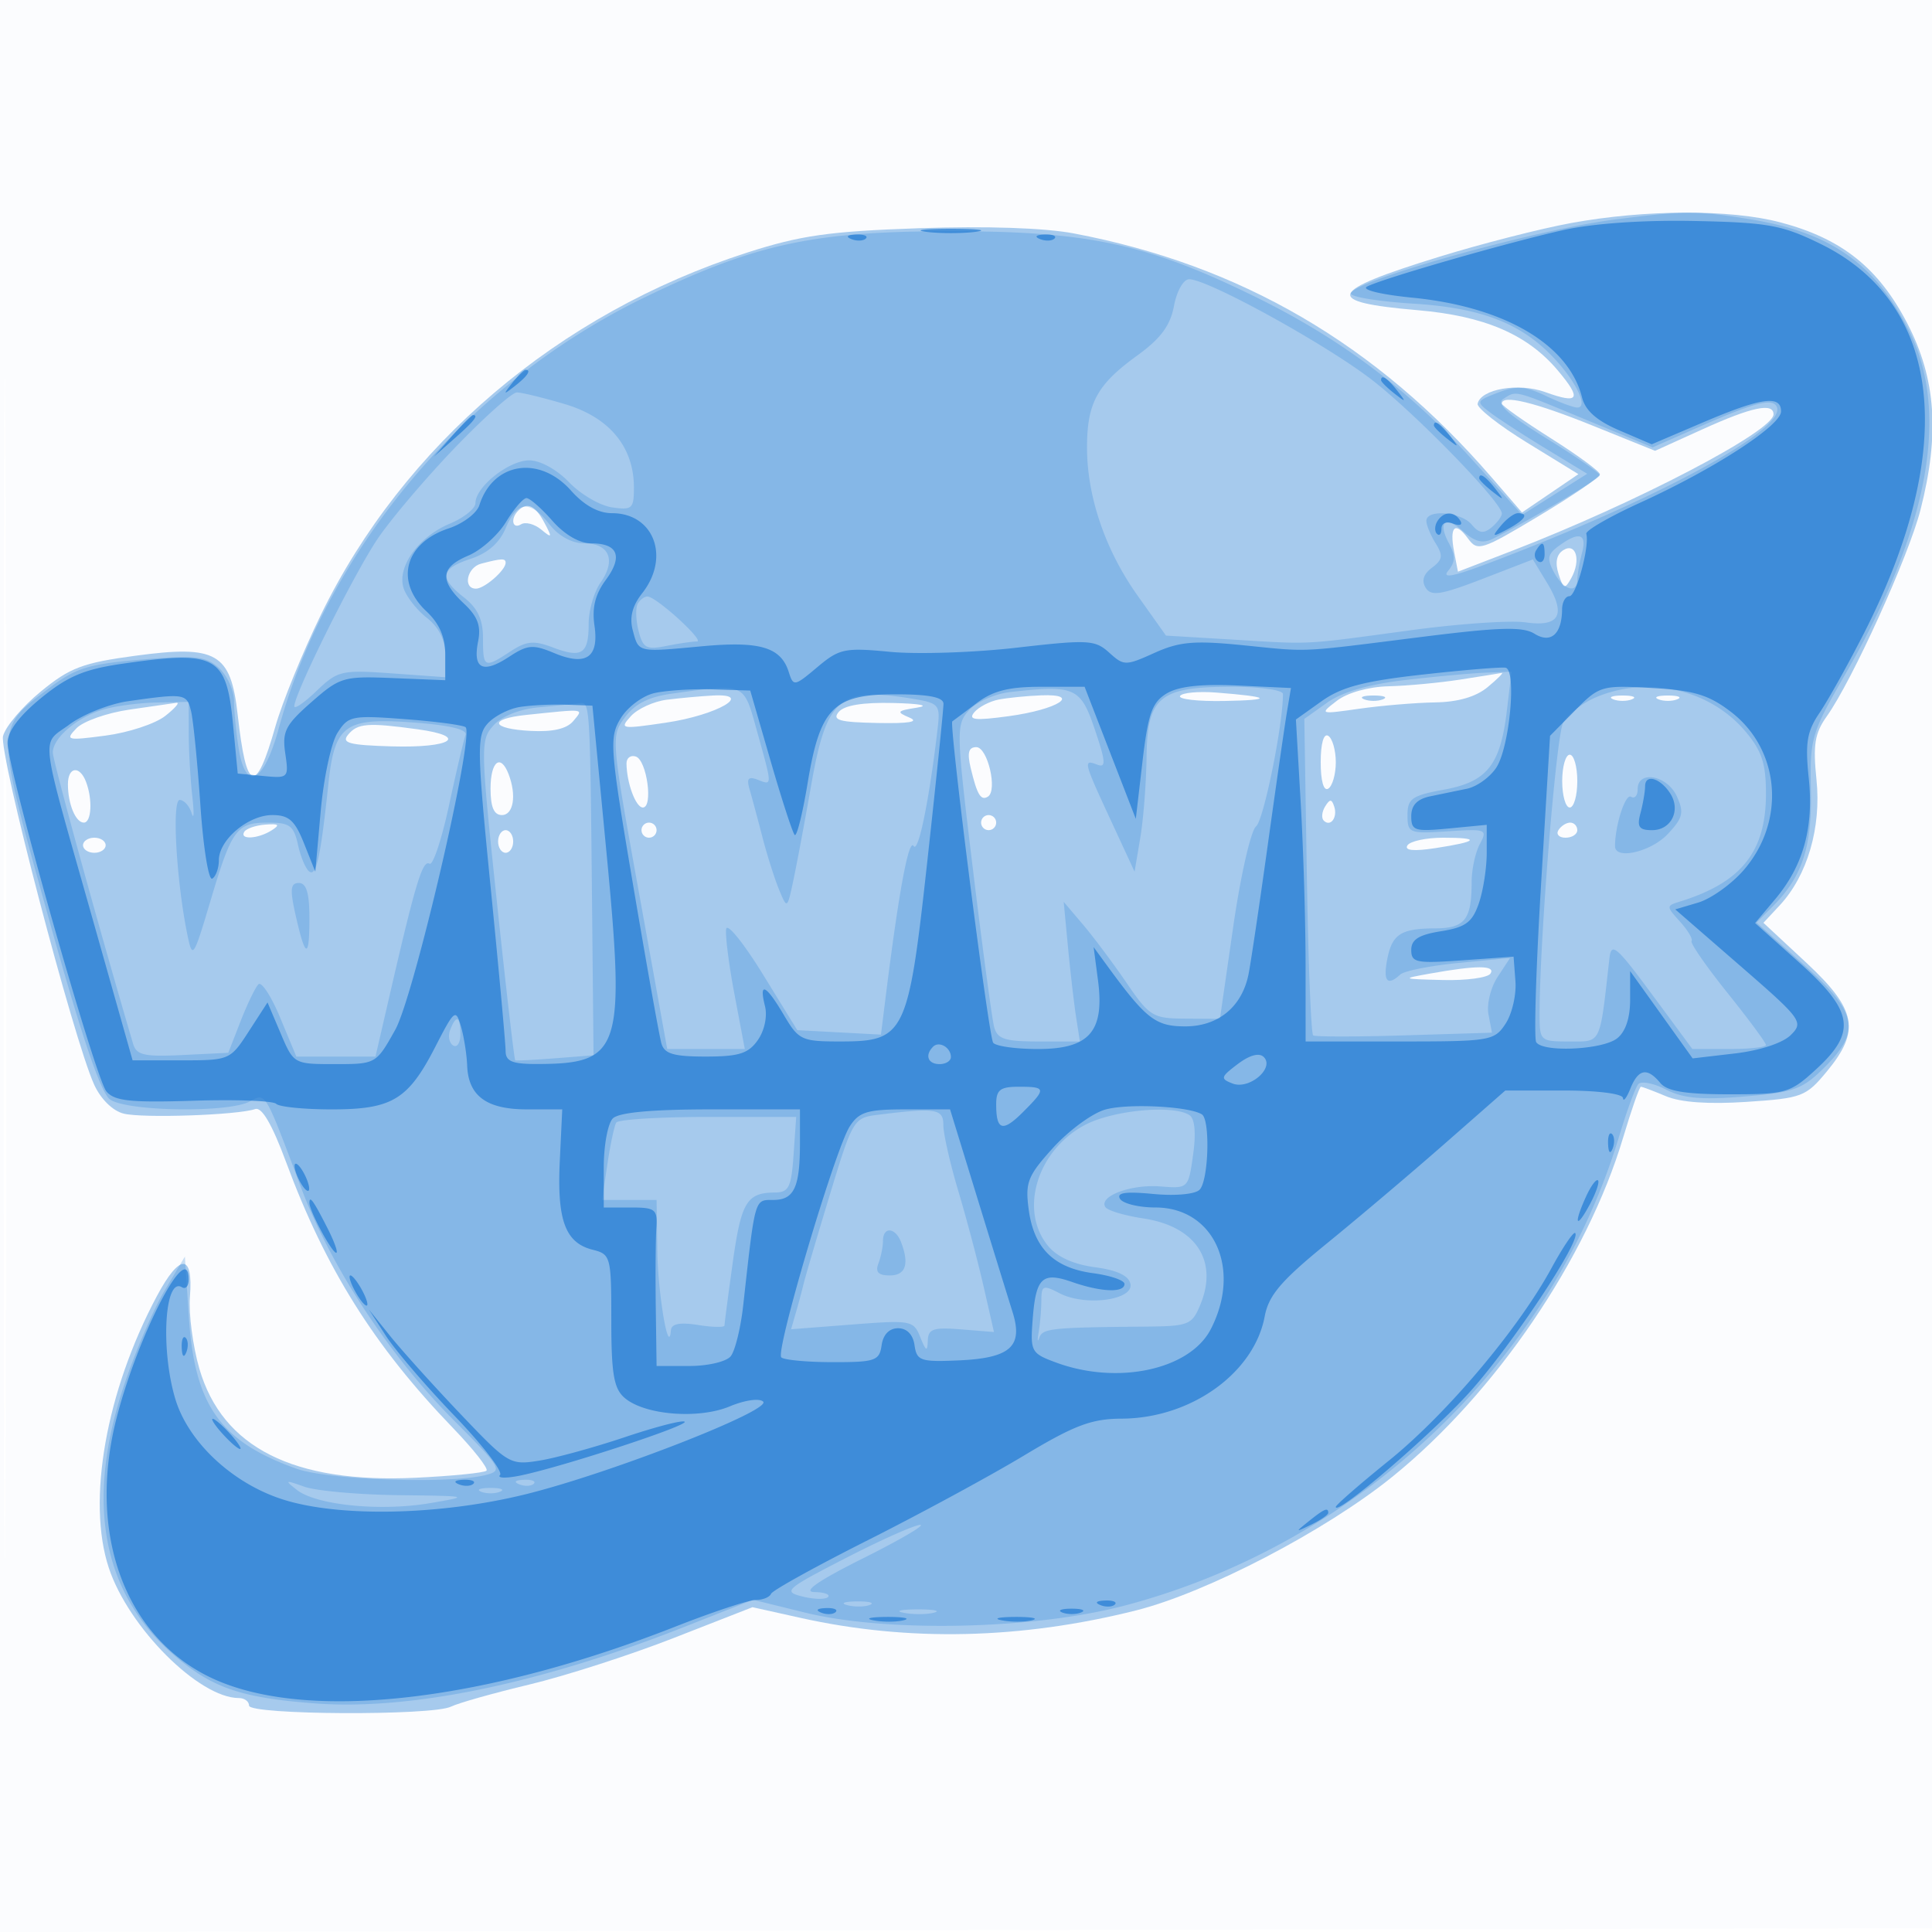
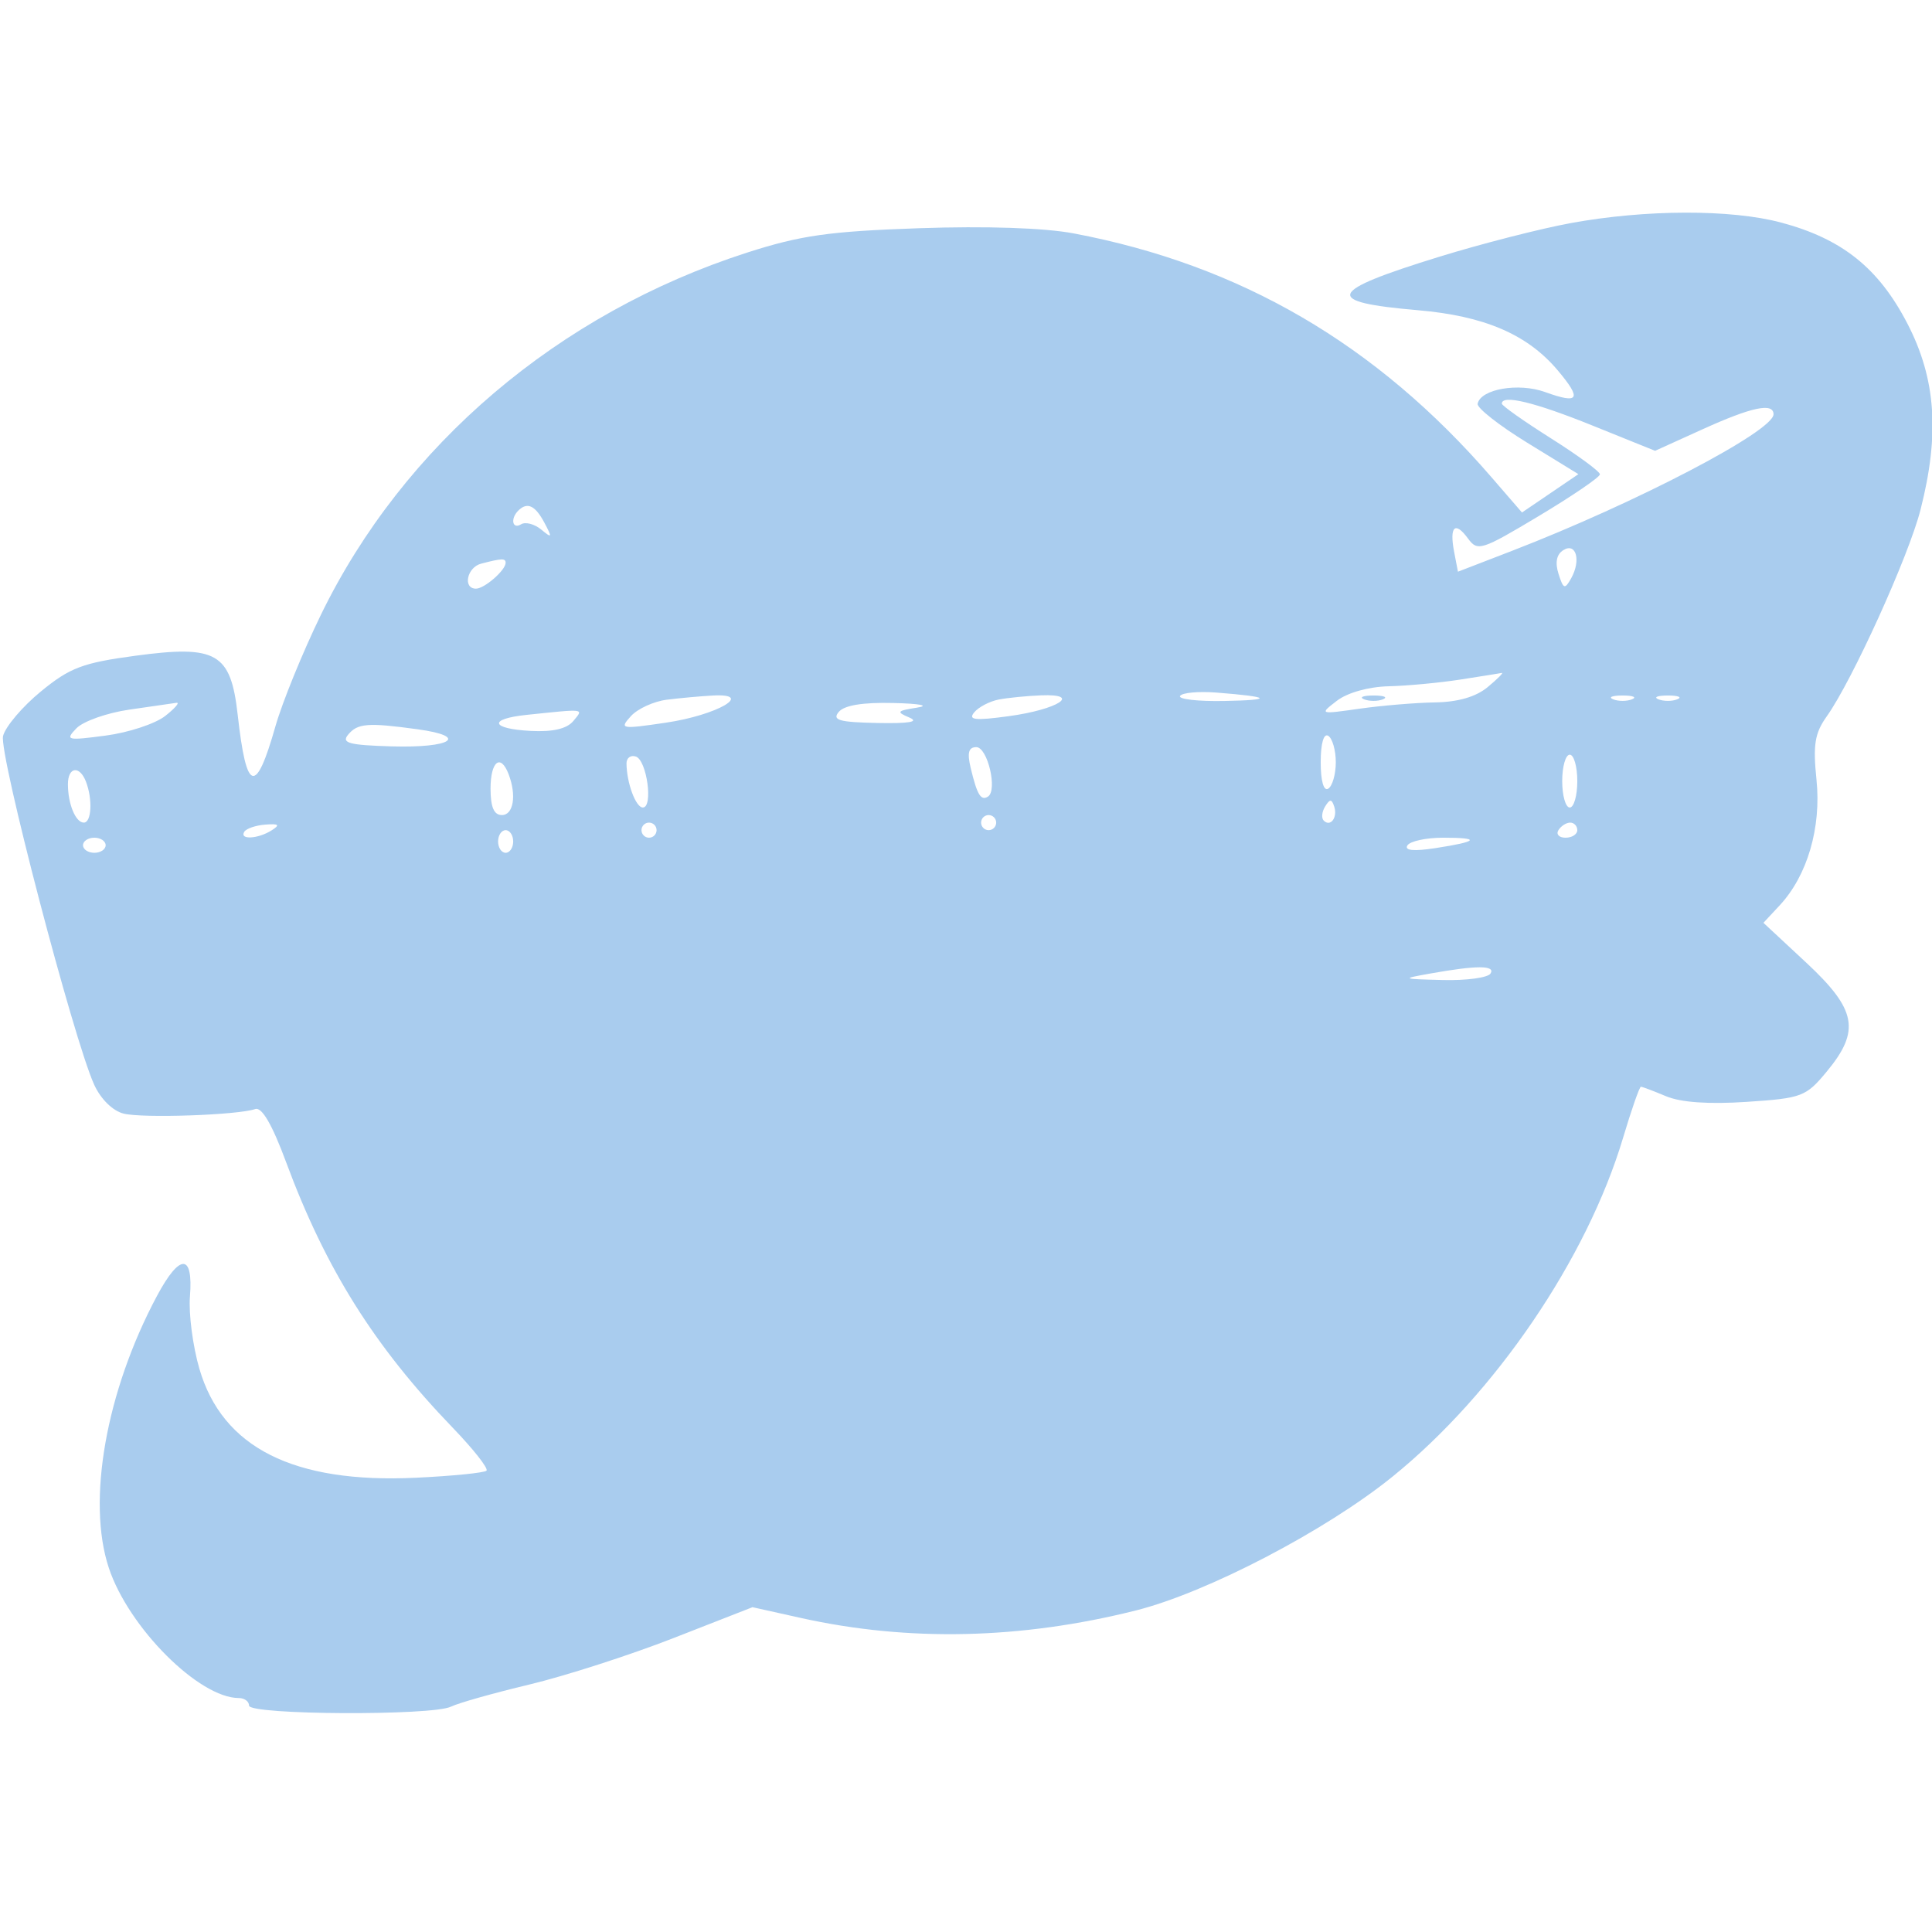
<svg xmlns="http://www.w3.org/2000/svg" width="256" height="256">
-   <path fill-opacity=".016" d="M0 128.004v128.004l128.25-.254 128.25-.254.254-127.75L257.008 0H0v128.004m.485.496c0 70.4.119 99.053.265 63.672.146-35.38.146-92.98 0-128C.604 29.153.485 58.1.485 128.5" fill="#1976D2" fill-rule="evenodd" />
  <path fill-opacity=".374" d="M208.174 29.554c-4.03.736-11.905 2.751-17.5 4.479-14.894 4.597-15.445 5.984-2.809 7.07 8.838.759 14.539 3.211 18.55 7.979 3.221 3.827 2.83 4.498-1.671 2.87-3.529-1.276-8.547-.408-8.95 1.548-.113.55 2.845 2.874 6.573 5.164l6.779 4.164-3.737 2.54-3.738 2.54-4.07-4.704c-15.224-17.595-33.226-28.097-55.333-32.278-3.884-.735-11.605-.993-20.5-.686-11.926.413-15.663.943-22.768 3.229C73.993 41.517 53.446 58.986 42.503 81.5c-2.406 4.95-5.108 11.579-6.004 14.732-2.614 9.191-3.844 8.82-5.002-1.508-.921-8.212-2.777-9.286-13.542-7.837-7.004.942-8.684 1.576-12.536 4.733C2.973 93.624.717 96.281.405 97.524c-.574 2.286 9.314 40.124 12.073 46.2.868 1.91 2.458 3.473 3.903 3.835 2.527.635 15.122.199 17.437-.603.879-.304 2.242 2.039 4.096 7.044 5.23 14.112 11.69 24.408 22.076 35.183 2.742 2.846 4.755 5.406 4.472 5.689-.284.283-4.485.704-9.337.936-16.212.775-25.667-3.984-28.71-14.453-.869-2.988-1.43-7.287-1.247-9.553.462-5.733-1.335-5.765-4.373-.078-6.747 12.634-9.318 27.174-6.373 36.041C17.049 215.675 26.373 225 31.654 225c.74 0 1.346.45 1.346 1 0 1.243 24.289 1.367 26.764.137.955-.475 5.623-1.792 10.374-2.927 4.75-1.135 13.348-3.905 19.105-6.156l10.467-4.092 6.395 1.423c14.243 3.169 29.156 2.837 44.395-.988 9.418-2.365 25.15-10.564 34-17.722 13.624-11.018 25.781-28.885 30.57-44.925 1.108-3.713 2.169-6.75 2.358-6.75.188 0 1.688.566 3.332 1.257 1.951.821 5.662 1.08 10.689.746 7.32-.485 7.843-.683 10.599-4.007 4.495-5.422 3.968-8.221-2.716-14.443l-5.669-5.275 2.151-2.308c3.668-3.938 5.534-10.306 4.88-16.65-.478-4.624-.23-6.163 1.351-8.383 3.384-4.753 10.857-21.218 12.434-27.397 2.562-10.04 2.047-17.349-1.738-24.662-3.813-7.364-8.665-11.242-16.766-13.397-6.631-1.765-17.899-1.735-27.801.073M199 53.485c0 .266 2.925 2.331 6.5 4.589 3.575 2.258 6.5 4.407 6.5 4.776 0 .369-3.631 2.847-8.069 5.507-7.641 4.579-8.141 4.738-9.419 2.991-1.712-2.343-2.479-1.598-1.831 1.779l.505 2.626 7.157-2.762C216.731 66.665 235 57.127 235 54.896c0-1.577-2.879-.971-9.368 1.971l-6.324 2.868-8.347-3.368C203.32 53.285 199 52.244 199 53.485M68.667 67.667c-1.069 1.069-.768 2.513.377 1.806.574-.355 1.773-.044 2.664.691 1.454 1.199 1.497 1.106.421-.914-1.223-2.294-2.272-2.774-3.462-1.583m138.476 5.234c-.893.559-1.109 1.631-.631 3.137.645 2.033.832 2.099 1.674.593 1.336-2.386.662-4.796-1.043-3.73M63.75 74.689c-1.88.492-2.458 3.311-.679 3.311C64.196 78 67 75.553 67 74.571c0-.614-.521-.595-3.25.118M193.5 90.046c-2.75.428-7.025.828-9.5.889-2.665.065-5.461.849-6.856 1.922-2.337 1.797-2.313 1.806 3 1.05 2.946-.418 7.444-.794 9.995-.834 3.063-.048 5.442-.741 7-2.04 1.299-1.081 2.136-1.921 1.861-1.866-.275.055-2.75.451-5.5.879m-37.134 2.17c-.266.431 2.355.732 5.825.668 6.632-.122 6.242-.55-1.016-1.115-2.378-.185-4.542.016-4.809.447m-68.011.5c-1.73.217-3.872 1.198-4.761 2.18-1.541 1.703-1.329 1.743 4.645.862 6.781-1 11.796-3.899 6.225-3.598-1.63.088-4.379.338-6.109.556m43.968-.02c-1.198.233-2.652.996-3.232 1.694-.842 1.015.073 1.117 4.559.509 6.521-.885 9.78-2.979 4.3-2.763-1.897.075-4.43.327-5.627.56m48.427-.034c.688.278 1.813.278 2.5 0 .688-.277.125-.504-1.25-.504s-1.937.227-1.25.504m33 0c.688.278 1.813.278 2.5 0 .688-.277.125-.504-1.25-.504s-1.937.227-1.25.504m6 0c.688.278 1.813.278 2.5 0 .688-.277.125-.504-1.25-.504s-1.937.227-1.25.504M17.13 94.03c-2.953.429-6.103 1.542-7 2.472-1.526 1.584-1.28 1.646 3.87.968 3.025-.398 6.573-1.566 7.885-2.597 1.312-1.03 1.987-1.817 1.5-1.748-.487.068-3.301.476-6.255.905m94.006.306c-.904 1.089.045 1.36 5.127 1.463 4.205.084 5.585-.15 4.237-.719-1.778-.75-1.667-.895 1-1.312 1.744-.272.434-.531-3.128-.618-4.051-.099-6.503.303-7.236 1.186m-41.386.392c-5.106.535-4.738 1.847.596 2.123 2.912.151 4.767-.282 5.622-1.313 1.39-1.675 1.685-1.636-6.218-.81m-23.624 2.621c-.919 1.106.12 1.384 5.787 1.55 7.937.231 10.29-1.325 3.424-2.266-6.607-.906-7.952-.801-9.211.716M175 101c0 2.491.395 3.874 1 3.5.55-.34 1-1.915 1-3.5s-.45-3.16-1-3.5c-.605-.374-1 1.009-1 3.5m-46.381.75c.852 3.563 1.347 4.389 2.283 3.81 1.31-.809-.036-6.56-1.535-6.56-1.026 0-1.228.743-.748 2.75m-45.605-.583c.026 2.589 1.231 5.833 2.166 5.833 1.397 0 .533-6.276-.93-6.756-.687-.226-1.244.189-1.236.923M207 103.5c0 1.925.45 3.5 1 3.5s1-1.575 1-3.5-.45-3.5-1-3.5-1 1.575-1 3.5m-142 1c0 2.444.452 3.5 1.5 3.5 1.54 0 1.97-2.611.893-5.418C66.33 99.812 65 100.878 65 104.5m-56-.582c0 2.613 1.024 5.082 2.107 5.082 1.022 0 1.185-3.077.286-5.418-.844-2.199-2.393-1.982-2.393.336m166.583 2.948c-.431.697-.513 1.537-.183 1.867.895.895 1.871-.421 1.387-1.871-.338-1.016-.574-1.016-1.204.004M130 109c0 .55.45 1 1 1s1-.45 1-1-.45-1-1-1-1 .45-1 1m-97.635 1.219c-.669 1.083 1.815.953 3.622-.19 1.16-.733.978-.902-.826-.766-1.272.096-2.53.526-2.796.956M85 110c0 .55.45 1 1 1s1-.45 1-1-.45-1-1-1-1 .45-1 1m121.5 0c-.34.55.084 1 .941 1s1.559-.45 1.559-1-.423-1-.941-1-1.219.45-1.559 1M66 111.5c0 .825.45 1.5 1 1.5s1-.675 1-1.5-.45-1.5-1-1.5-1 .675-1 1.5m-55 .5c0 .55.675 1 1.5 1s1.5-.45 1.5-1-.675-1-1.5-1-1.5.45-1.5 1m175.485.024c-.417.674.842.797 3.691.36 5.715-.875 6.1-1.384 1.05-1.384-2.26 0-4.393.461-4.741 1.024M189.5 129c-3.869.693-3.814.721 1.691.858 3.13.078 5.969-.308 6.309-.858.682-1.104-1.834-1.104-8 0" fill="#1976D2" fill-rule="evenodd" />
-   <path fill-opacity=".23" d="M214 29.083c-10.579 1.349-35 8.2-35 9.819 0 .449 3.734 1.049 8.298 1.334 9.142.57 14.445 2.663 18.805 7.422 2.884 3.147 4.344 6.342 2.9 6.342-.515 0-2.415-.706-4.224-1.568-2.659-1.269-3.862-1.347-6.284-.411-2.925 1.13-2.948 1.193-.995 2.672 1.1.834 4.433 2.993 7.407 4.8l5.406 3.284L206 65.5l-4.313 2.723-6.51-7.204c-8.353-9.244-17.381-16.046-28.677-21.608-14.368-7.074-22.209-8.772-40.5-8.772-18.179 0-25.899 1.663-40.5 8.725-23.498 11.365-41.992 33.123-48.559 57.128-1.978 7.234-4.352 8.492-5.292 2.805-.345-2.088-.632-4.965-.638-6.392-.006-1.427-.906-3.405-2-4.395-1.722-1.558-3.089-1.708-10.205-1.114-7.142.595-8.768 1.104-12.443 3.894-7.009 5.321-7.01 4.85.068 30.312 4.301 15.472 6.903 23.169 8.137 24.071 2.186 1.599 15.662 1.809 18.502.289 2.191-1.172 1.921-1.626 6.883 11.563 3.868 10.283 11.693 22.182 20.152 30.645 6.375 6.379 6.56 6.697 4.227 7.283-4.788 1.201-20.775.669-25.012-.833-10.134-3.593-13.531-8.369-14.297-20.105L24.5 166.5l-2.685 4.5c-1.476 2.475-3.888 8.1-5.36 12.5-5.199 15.549-2.945 27.645 6.69 35.892 4.986 4.268 8.825 5.576 18.527 6.315 12.714.968 30.008-2.621 49.199-10.21l8.904-3.52 6.862 1.691c10.903 2.686 30.352 2.259 42.433-.933 31.084-8.212 56.5-32.362 65.496-62.235.994-3.3 2.121-6.376 2.506-6.835.384-.459 2.037-.143 3.674.703 2.27 1.174 4.726 1.393 10.364.925 6.599-.549 7.738-.961 10.64-3.854 4.881-4.865 4.377-7.276-2.874-13.735l-6.125-5.455 2.071-2.071c3.987-3.987 5.288-7.912 5.13-15.477-.143-6.86.069-7.58 4.467-15.201 11.095-19.226 14.008-34.753 8.556-45.622-4.486-8.945-10.384-13.09-21.104-14.829-7.109-1.154-8.584-1.151-17.871.034m-58.44 11.448c-.489 2.607-1.76 4.326-4.861 6.57-5.282 3.825-6.619 6.225-6.664 11.967-.051 6.582 2.366 13.746 6.694 19.842l3.771 5.31 9 .539c10.526.631 8.914.717 23.5-1.258 6.325-.857 13.14-1.322 15.145-1.035 4.531.651 5.421-1.007 2.827-5.271l-1.864-3.066-6.66 2.573c-5.512 2.131-6.81 2.335-7.535 1.186-.582-.923-.304-1.815.831-2.663 1.413-1.056 1.496-1.611.481-3.236-.674-1.079-1.225-2.418-1.225-2.975 0-1.575 4.606-1.193 6.01.498.955 1.151 1.583 1.241 2.623.378.752-.624 1.367-1.453 1.367-1.842 0-1.497-11.491-13.309-17.285-17.768C175.542 45.531 160.033 37 157.57 37c-.75 0-1.641 1.564-2.01 3.531M60.354 59.25c-3.841 3.987-8.462 9.422-10.27 12.077C46.964 75.909 39 91.902 39 93.584c0 .435 1.327-.481 2.949-2.035 2.8-2.683 3.304-2.8 10-2.321l7.051.505V86.76c0-1.96-.831-3.626-2.441-4.892-1.342-1.056-2.73-2.83-3.083-3.943-.891-2.807 1.963-6.793 6.102-8.522C61.46 68.617 63 67.383 63 66.661 63 64.521 67.434 61 70.127 61c1.452 0 3.663 1.215 5.277 2.9 1.528 1.595 4.087 3.092 5.687 3.327 2.675.392 2.909.179 2.905-2.65-.006-5.361-3.251-9.278-9.131-11.024C71.99 52.699 69.12 52 68.487 52c-.632 0-4.292 3.263-8.133 7.25m138.814-6.375c-.951.603.693 2.094 5.75 5.215 3.895 2.404 7.077 4.604 7.07 4.89-.01.454-9.107 5.849-14.203 8.424-1.275.644-2.363.383-3.793-.911-2.463-2.229-3.557-1.418-2.004 1.485.881 1.645.86 2.5-.086 3.64-.883 1.064.601.798 5.18-.929 22.701-8.56 40.065-18.024 38.303-20.875-.666-1.077-3.018-.43-10.642 2.929l-5.757 2.536-8.78-3.639c-9.807-4.065-9.219-3.918-11.038-2.765M67.018 69.957c-.814 1.964-2.365 3.332-4.621 4.077-4.047 1.336-4.251 2.506-.897 5.145 1.798 1.414 2.5 2.929 2.5 5.394 0 3.937.169 4.018 3.636 1.746 2.119-1.389 3.096-1.481 5.611-.532 3.866 1.459 4.753.876 4.753-3.124 0-1.77.715-4.239 1.589-5.487C81.661 74.219 80.733 72 77.425 72c-1.622 0-3.394-.962-4.604-2.5-2.589-3.292-4.306-3.157-5.803.457m139.547 2.372c-1.507 1.102-1.619 1.701-.656 3.5 1.269 2.372 3.083 2.91 3.105.921.007-.687.285-2.263.616-3.5.683-2.547-.397-2.872-3.065-.921M84.528 79.954c-.324.525-.291 2.144.075 3.598.581 2.316 1.035 2.57 3.655 2.046 1.646-.329 3.481-.598 4.079-.598 1.134 0-5.316-5.888-6.528-5.959-.38-.023-.956.388-1.281.913m101.655 10.155c-4.814.56-8.35 1.586-10.336 3l-3.018 2.149.335 20.789c.185 11.434.561 20.95.836 21.145.275.196 5.718.196 12.096 0l11.595-.357-.462-2.415c-.254-1.329.286-3.557 1.199-4.951l1.661-2.534-6.795.658c-3.737.362-7.221 1.052-7.744 1.533-1.694 1.559-2.283.932-1.762-1.876.641-3.453 1.785-4.215 6.355-4.235 3.963-.016 4.857-1.151 4.857-6.163 0-1.641.49-3.898 1.088-5.016 1.039-1.942.85-2.017-4.25-1.684-5.115.333-5.338.244-5.338-2.142 0-2.187.586-2.598 4.804-3.368 5.756-1.052 7.507-3.253 8.367-10.516l.608-5.126-3.39.13c-1.864.071-6.682.512-10.706.979M89.1 91.9c-3.114.425-4.953 1.343-6.289 3.14-1.867 2.512-1.847 2.767 1.856 23.25L88.41 139H98.691l-1.37-7.25c-.754-3.987-1.247-7.89-1.096-8.673.151-.783 2.332 1.917 4.846 6l4.571 7.423 5.544.296 5.544.296.662-5.296c1.721-13.76 3.023-20.743 3.673-19.691.624 1.01 2.102-6.273 3.196-15.755.337-2.925.11-3.191-3.199-3.739-9.865-1.632-11.527-.226-13.587 11.495-.812 4.617-1.855 10.194-2.319 12.394-.842 3.989-.847 3.993-1.928 1.374-.596-1.444-1.593-4.594-2.215-7-.623-2.406-1.382-5.23-1.688-6.275-.423-1.447-.17-1.753 1.06-1.282 1.979.76 1.981.969-.049-6.332C98.5 90.381 98.904 90.564 89.1 91.9m44.756-.2c-2.004.225-4.456 1.306-5.449 2.403-1.742 1.925-1.725 2.661.501 20.998 1.269 10.452 2.536 19.88 2.816 20.951.426 1.629 1.399 1.948 5.938 1.948h5.429l-.504-3.25c-.276-1.787-.759-5.95-1.072-9.25l-.57-6 2.547 3c1.4 1.65 4 5.126 5.777 7.724 3.052 4.462 3.485 4.726 7.804 4.75l4.574.026 1.769-12.25c.972-6.737 2.331-12.7 3.019-13.25 1.002-.801 3.565-13.411 3.565-17.541 0-.527-3.05-.959-6.777-.959-9.583 0-11.202 1.333-11.297 9.307-.041 3.406-.415 8.218-.831 10.693l-.757 4.5-3.169-6.843c-3.618-7.812-3.678-8.066-1.751-7.327 1.154.443 1.091-.42-.339-4.643-1.908-5.634-2.619-5.95-11.223-4.987m77.473.758c-1.744.758-3.637 2.248-4.205 3.311-.919 1.716-3.107 28.713-3.119 38.481-.005 3.699.048 3.75 3.934 3.75 4.297 0 4.01.594 5.316-11 .249-2.211.9-1.663 5.636 4.75l5.355 7.25h4.877c2.682 0 4.877-.241 4.877-.537 0-.295-2.299-3.405-5.109-6.912s-4.948-6.593-4.75-6.858c.197-.266-.49-1.421-1.527-2.567-1.848-2.042-1.848-2.096 0-2.669 8.14-2.523 11.386-6.595 11.386-14.285 0-3.995-.551-5.674-2.703-8.231-4.749-5.643-13.028-7.502-19.968-4.483m-197.686 1.57C10.187 95.064 7 97.794 7 99.718c0 1.086 6.164 23.449 10.633 38.578.448 1.516 1.471 1.749 6.573 1.5l6.043-.296 1.625-4.167c.894-2.292 1.959-4.5 2.366-4.907.407-.407 1.705 1.581 2.884 4.417L39.267 140h10.486l2.151-9.308c3.181-13.764 4.117-16.797 5.011-16.244.444.274 1.605-3.202 2.579-7.725.974-4.523 1.961-8.723 2.193-9.335.274-.724-2.122-1.299-6.883-1.65-9.124-.672-10.453.283-11.287 8.113-1.02 9.583-1.584 12.226-2.491 11.665-.479-.296-1.168-1.884-1.529-3.527-.566-2.582-1.105-2.989-3.954-2.989-4.202 0-4.812.827-7.659 10.386-2.254 7.569-2.377 7.75-3.048 4.5C23.372 116.795 22.752 106 23.809 106c.574 0 1.288.787 1.586 1.75.298.963.336-.05.085-2.25-.252-2.2-.463-5.912-.469-8.25L25 93l-4.25.086c-2.337.047-5.536.471-7.107.942m57.715-.301c-2.502.228-4.862 1.172-5.958 2.383-1.755 1.939-1.741 2.709.414 23.136 1.226 11.622 2.332 21.186 2.458 21.253.125.067 2.511-.055 5.302-.273l5.073-.395-.194-19.666c-.27-27.236-.267-27.191-1.703-26.99-.687.096-3.114.344-5.392.552M217 104.559c0 .857-.395 1.315-.878 1.016-.749-.462-2.122 3.778-2.122 6.55 0 1.856 4.764.755 6.991-1.615 2.011-2.141 2.178-2.843 1.195-5-1.269-2.787-5.186-3.505-5.186-.951M39.161 121.221c1.306 5.811 1.839 5.941 1.839.446 0-3.324-.401-4.667-1.394-4.667-1.121 0-1.208.825-.445 4.221m20.49 15.247c-.31.807-.133 1.734.393 2.059.526.325.956-.336.956-1.468 0-2.415-.556-2.658-1.349-.591m56.623 11.254c-3.152.392-3.297.636-6.316 10.59-1.7 5.603-3.25 10.863-3.445 11.688a103.22 103.22 0 01-1.022 3.816l-.668 2.317 8.098-.627c7.801-.604 8.133-.542 9.026 1.684.754 1.881.938 1.966.99.459.053-1.564.737-1.796 4.416-1.5l4.354.351-1.367-6c-.751-3.3-2.26-8.995-3.353-12.655-1.093-3.661-1.987-7.598-1.987-8.75 0-2.191-.954-2.341-8.726-1.373m27.494 1.337c-6.313 3.333-8.757 11.264-4.928 15.992 1.201 1.482 3.368 2.477 6.237 2.861 2.96.396 4.499 1.122 4.711 2.223.413 2.146-5.995 2.989-9.378 1.234-2.193-1.138-2.411-1.053-2.424.94-.007 1.205-.168 3.091-.356 4.191-.189 1.1-.15 1.438.087.75.423-1.23 1.64-1.358 13.968-1.468 5.833-.051 6.252-.217 7.363-2.899 2.416-5.831-.605-10.394-7.572-11.439-2.475-.371-4.733-1.05-5.016-1.509-.885-1.432 3.391-3.032 7.283-2.727 3.705.291 3.721.274 4.35-4.208.402-2.865.227-4.767-.481-5.235-2.138-1.412-10.134-.665-13.844 1.294m-62.112-.309c-.254.412-.781 2.887-1.172 5.5l-.711 4.75H87l.1 6.75c.085 5.791 1.511 14.112 1.8 10.505.069-.852 1.201-1.069 3.6-.688 1.925.306 3.5.336 3.5.067s.489-4.007 1.087-8.307c1.119-8.042 1.862-9.285 5.566-9.312 1.869-.013 2.2-.676 2.5-5.016l.347-5H93.809c-6.43.001-11.899.339-12.153.751M117 164.418c0 .78-.273 2.13-.607 3-.435 1.134-.01 1.582 1.5 1.582 2.119 0 2.624-1.488 1.5-4.418-.755-1.967-2.393-2.079-2.393-.164m-77.638 33.018c2.594 2.018 11.093 2.854 17.638 1.737 5.36-.915 5.253-.942-4.185-1.056-5.327-.064-10.952-.57-12.5-1.123-2.565-.916-2.65-.877-.953.442m29.451-.753c.721.289 1.584.253 1.916-.079.332-.332-.258-.568-1.312-.525-1.165.048-1.402.285-.604.604m-5.063.979c.688.278 1.813.278 2.5 0 .688-.277.125-.504-1.25-.504s-1.937.227-1.25.504m48.267 8.817c-7.937 4.085-8.304 4.411-5.703 5.064 1.528.383 3.058.418 3.399.077.341-.341-.467-.639-1.796-.663-1.634-.029.472-1.487 6.499-4.5 4.904-2.451 8.279-4.432 7.5-4.401-.779.031-5.233 2.021-9.899 4.423m.252 6.214c.973.254 2.323.237 3-.037.677-.274-.119-.481-1.769-.461-1.65.02-2.204.244-1.231.498m7.493 1.014c1.244.239 3.044.23 4-.02s-.062-.446-2.262-.435c-2.2.011-2.982.216-1.738.455" fill="#1976D2" fill-rule="evenodd" />
-   <path fill-opacity=".653" d="M207.126 30.491c-7.618 1.714-24.067 6.452-25.999 7.489-.769.413 1.874 1.056 6 1.461 12.225 1.201 20.743 6.207 22.505 13.228.436 1.739 1.957 3.083 4.932 4.358l4.3 1.844 6.818-2.909c7.691-3.28 10.318-3.649 10.318-1.45 0 1.878-8.89 7.64-18.65 12.088-4.05 1.846-7.27 3.704-7.155 4.128.451 1.661-1.339 8.272-2.24 8.272-.525 0-.962.787-.97 1.75-.029 3.278-1.497 4.572-3.657 3.223-1.536-.959-4.634-.873-14.884.416-16.679 2.098-14.769 2.008-23.72 1.11-6.485-.65-8.435-.482-11.752 1.014-3.835 1.729-4.049 1.727-5.999-.037-1.871-1.694-2.784-1.743-12.248-.655-5.624.647-13.162.896-16.751.554-6.057-.578-6.753-.432-9.675 2.027-3.051 2.567-3.168 2.587-3.791.622-1.039-3.271-3.836-4.1-11.45-3.393-8.663.805-8.416.863-9.217-2.131-.45-1.683-.054-3.231 1.25-4.889C88.847 73.837 86.648 68 81.094 68c-1.81 0-3.686-1.035-5.436-3-4.209-4.723-10.336-3.742-12.14 1.944-.338 1.063-2.171 2.446-4.073 3.074C53.637 71.935 52.271 77.027 56.5 81c1.714 1.61 2.5 3.415 2.5 5.741v3.392l-6.891-.281c-6.609-.27-7.052-.14-10.843 3.183-3.446 3.022-3.89 3.89-3.466 6.789.476 3.255.415 3.317-2.907 3L31.5 102.5l-.613-6.413c-.881-9.22-2.188-9.943-14.703-8.134-5.013.725-7.23 1.663-10.75 4.547C2.532 94.878 1 96.927 1 98.429c0 3.461 11.605 44.39 13.096 46.186 1.058 1.275 3.19 1.504 11.531 1.238 5.629-.179 10.565.006 10.97.411.405.405 3.711.736 7.347.736 8.029 0 10.136-1.275 13.751-8.32 2.511-4.892 2.699-5.041 3.382-2.68.398 1.375.768 3.705.823 5.179.151 4.044 2.57 5.821 7.921 5.819l4.679-.003-.329 6.921c-.37 7.79.743 10.773 4.358 11.681 2.392.6 2.471.899 2.471 9.356 0 7.074.333 9.027 1.75 10.261 2.631 2.29 9.8 2.872 13.962 1.133 1.981-.828 3.931-1.104 4.411-.624 1.151 1.151-20.343 9.533-31.487 12.279-11.529 2.841-25.082 3.079-32.506.571-6.548-2.211-12.224-7.606-13.904-13.213-1.975-6.592-1.404-16.206.879-14.795.492.304.895-.149.895-1.006 0-5.624-6.738 7.321-9.565 18.374-4.02 15.725 1.434 29.754 13.539 34.826 12.679 5.312 35.568 2.579 60.519-7.225C94.439 213.59 99.239 212 100.16 212c.92 0 1.823-.366 2.007-.814.183-.447 5.958-3.645 12.833-7.107 6.875-3.461 16.162-8.495 20.639-11.186 6.734-4.048 8.978-4.897 13-4.915 9.151-.041 17.53-6.031 18.938-13.539.528-2.813 2.159-4.725 8.29-9.718 4.198-3.419 11.224-9.368 15.613-13.219l7.98-7.002h7.764c4.463 0 7.793.425 7.833 1 .038.55.477-.012.974-1.25 1.054-2.623 2.23-2.845 3.969-.75.914 1.101 3.342 1.5 9.137 1.5 7.539 0 8.054-.148 11.503-3.309 5.41-4.958 4.976-7.703-2.235-14.152l-5.845-5.228 2.634-3.13c3.764-4.473 5.161-9.509 4.471-16.114-.485-4.638-.233-6.159 1.427-8.6 1.108-1.632 3.739-6.342 5.846-10.467 12.567-24.608 10.461-43.754-5.684-51.67-5.118-2.51-6.971-2.847-16.754-3.047-6.749-.139-13.463.328-17.374 1.208m-84.376.232c1.787.222 4.713.222 6.5 0 1.787-.221.325-.403-3.25-.403s-5.037.182-3.25.403m-9.937.96c.721.289 1.584.253 1.916-.079.332-.332-.258-.568-1.312-.525-1.165.048-1.402.285-.604.604m25 0c.721.289 1.584.253 1.916-.079.332-.332-.258-.568-1.312-.525-1.165.048-1.402.285-.604.604M67.872 50.75c-1.243 1.586-1.208 1.621.378.378C69.916 49.821 70.445 49 69.622 49c-.207 0-.995.788-1.75 1.75M183 50.378c0 .207.787.995 1.75 1.75 1.586 1.243 1.621 1.208.378-.378-1.307-1.666-2.128-2.195-2.128-1.372M59.924 57.75L57.5 60.5l2.75-2.424C62.82 55.81 63.459 55 62.674 55c-.179 0-1.416 1.237-2.75 2.75M190 56.378c0 .207.787.995 1.75 1.75 1.586 1.243 1.621 1.208.378-.378-1.307-1.666-2.128-2.195-2.128-1.372m6 7c0 .207.787.995 1.75 1.75 1.586 1.243 1.621 1.208.378-.378-1.307-1.666-2.128-2.195-2.128-1.372M67.046 69.165c-1.059 1.74-3.302 3.744-4.985 4.452-3.7 1.555-3.866 3.278-.611 6.336 1.848 1.736 2.314 2.977 1.899 5.053-.725 3.623.634 4.301 4.084 2.038 2.475-1.623 3.184-1.684 5.99-.512 4.241 1.772 5.969.593 5.346-3.65-.344-2.344.1-4.139 1.488-6.016C82.574 73.732 81.895 72 78.351 72c-1.561 0-3.541-1.15-5.164-3-1.448-1.65-2.989-3-3.424-3-.436 0-1.658 1.424-2.717 3.165m123.413-.098c-.363.586-.389 1.336-.059 1.666.33.33.6.027.6-.673 0-.741.65-1.025 1.552-.678.89.341 1.291.173.941-.393-.8-1.295-2.208-1.259-3.034.078m8.413.597c-1.244 1.508-1.162 1.552.878.465 2.327-1.24 2.9-2.129 1.372-2.129-.482 0-1.495.749-2.25 1.664m4.671 3.267c-.317.512-.193 1.167.274 1.456.467.289.85-.13.85-.931 0-1.686-.316-1.833-1.124-.525M188.5 89.384c-7.804.871-10.745 1.647-13.393 3.536l-3.393 2.42.638 11.08c.352 6.094.641 15.692.643 21.33L173 138h12.477c12.015 0 12.534-.088 14.026-2.364.852-1.301 1.438-3.829 1.301-5.619l-.247-3.254-6.779.485c-6.109.437-6.778.302-6.778-1.37 0-1.386.996-2.014 3.944-2.485 3.24-.518 4.132-1.171 5-3.661.581-1.667 1.056-4.697 1.056-6.734v-3.704l-5 .48c-4.571.439-5 .299-5-1.628 0-1.443.788-2.272 2.5-2.627 1.375-.285 3.57-.739 4.877-1.007 1.308-.269 3.058-1.528 3.89-2.797 1.765-2.693 2.717-12.924 1.233-13.237-.55-.116-5.5.292-11 .906m-33.928 2.514c-1.91 1.163-2.444 2.673-3.184 9l-.888 7.602-3.393-8.75-3.393-8.75h-5.722c-4.338 0-6.42.529-8.607 2.186a236.087 236.087 0 01-3.199 2.398c-.456.307 4.784 41.559 5.407 42.567.289.467 2.963.849 5.943.849 6.819 0 8.847-2.327 7.951-9.123l-.577-4.377 1.795 2.459c5.161 7.07 6.411 8.041 10.345 8.041 4.365 0 7.507-2.581 8.382-6.885.293-1.438 1.439-9.14 2.548-17.115 1.109-7.975 2.255-15.925 2.548-17.667l.531-3.167-7.095-.333c-4.832-.227-7.829.113-9.392 1.065m-67.89-.052c-1.55.36-3.55 1.864-4.444 3.343-1.531 2.53-1.435 3.824 1.637 22 1.795 10.621 3.488 20.098 3.762 21.061.395 1.388 1.61 1.75 5.874 1.75 4.393 0 5.655-.399 6.905-2.184.885-1.263 1.285-3.16.949-4.5-.831-3.31.115-2.862 2.502 1.184 1.952 3.308 2.36 3.5 7.425 3.5 8.641 0 9.051-.847 11.596-24 1.179-10.725 2.137-20.062 2.128-20.75-.011-.867-1.956-1.25-6.342-1.25-8.26 0-10.009 1.771-11.668 11.815-.665 4.024-1.432 7.092-1.705 6.819-.274-.273-1.711-4.69-3.194-9.815L99.41 91.5l-4.955-.154c-2.725-.084-6.223.141-7.773.5m122.024 2.292l-3.318 3.362-1.198 19.839c-.659 10.911-.945 20.248-.635 20.75.854 1.381 8.707 1.028 10.695-.481 1.127-.856 1.75-2.682 1.75-5.131v-3.803l4.142 5.784 4.141 5.784 5.609-.656c3.315-.387 6.341-1.386 7.401-2.442 1.723-1.716 1.459-2.076-6.76-9.215l-8.552-7.429 3.041-.904c1.672-.497 4.354-2.4 5.96-4.228 5.692-6.483 4.942-16.036-1.654-21.067-2.936-2.239-4.882-2.823-10.455-3.138-6.663-.377-6.938-.296-10.167 2.975M17 92.909c-2.475.352-5.977 1.738-7.783 3.078-3.832 2.846-4.128.382 3.12 26.013l5.232 18.5h6.456c6.389 0 6.483-.04 8.939-3.836l2.483-3.837 1.735 4.087c1.729 4.07 1.757 4.086 7.191 4.086 5.438 0 5.464-.015 8.006-4.563 2.474-4.425 10.493-38.899 9.321-40.07-.278-.279-3.874-.761-7.991-1.073-7.096-.536-7.563-.442-8.994 1.82-.83 1.312-1.83 5.986-2.222 10.386l-.713 8-1.497-3.75c-1.213-3.04-2.009-3.75-4.201-3.75-3.193 0-7.082 3.284-7.082 5.98 0 1.046-.393 2.145-.873 2.441-.479.297-1.187-4.064-1.571-9.691-.385-5.626-.941-11.243-1.236-12.48-.562-2.355-.866-2.404-8.32-1.341m51.854.775c-1.455.236-3.361 1.219-4.234 2.184-1.453 1.604-1.419 3.462.391 21.693 1.089 10.967 1.982 20.726 1.984 21.689.004 1.394.871 1.747 4.255 1.736 11.02-.035 11.614-1.869 9.107-28.075L78.5 93.5l-3.5-.123c-1.925-.067-4.691.071-6.146.307m149.132 10.483c-.007.733-.285 2.346-.616 3.583-.489 1.822-.195 2.25 1.545 2.25 2.517 0 3.825-2.604 2.423-4.826-1.304-2.067-3.335-2.678-3.352-1.007m-94.347 34.527c-1.126 1.126-.685 2.306.861 2.306.825 0 1.5-.423 1.5-.941 0-1.261-1.562-2.164-2.361-1.365m40.368 2.298c-2.279 1.722-2.337 1.944-.673 2.583 2.203.845 5.596-2.047 4.123-3.514-.607-.605-1.868-.264-3.45.931M132 146.333c0 3.478.854 3.722 3.561 1.015 3.108-3.108 3.068-3.348-.561-3.348-2.476 0-3 .407-3 2.333m14.368.717c-1.722.52-4.811 2.805-6.864 5.077-3.338 3.695-3.676 4.557-3.194 8.149.689 5.132 3.321 7.731 8.543 8.431 2.281.306 4.147.947 4.147 1.425 0 1.2-3.076 1.086-6.927-.256-3.99-1.391-4.821-.596-5.243 5.017-.317 4.217-.19 4.444 3.17 5.674 8.152 2.984 17.664.918 20.434-4.439 4.127-7.982.426-16.128-7.33-16.128-2.192 0-4.303-.514-4.691-1.141-.507-.821.727-1.004 4.392-.652 2.908.28 5.548.04 6.146-.558 1.195-1.195 1.437-9.292.299-9.993-1.767-1.087-10.003-1.475-12.882-.606M81.2 148.2c-.66.66-1.2 3.585-1.2 6.5v5.3h3.575c3.278 0 3.561.229 3.394 2.75-.099 1.512-.133 6.238-.075 10.5L87 181h4.378c2.407 0 4.853-.574 5.435-1.275.582-.701 1.332-3.739 1.666-6.75C100.075 158.596 99.96 159 102.454 159c2.774 0 3.546-1.652 3.546-7.582V147H94.2c-7.844 0-12.202.402-13 1.2m31.398 1.05c-1.93 2.998-9.878 29.804-9.074 30.607.346.346 3.407.633 6.803.636 5.643.006 6.2-.186 6.493-2.243.2-1.413 1.012-2.25 2.18-2.25 1.168 0 1.98.837 2.18 2.25.292 2.054.796 2.229 5.77 2.014 6.93-.299 8.657-1.834 7.22-6.411-.578-1.844-2.679-8.64-4.667-15.103L125.889 147h-5.922c-5.044 0-6.135.333-7.369 2.25m100.481 2.333c.048 1.165.285 1.402.604.605.289-.722.253-1.585-.079-1.917-.332-.332-.568.258-.525 1.312M39.031 154.5c0 .55.436 1.675.969 2.5.533.825.969 1.05.969.5s-.436-1.675-.969-2.5c-.533-.825-.969-1.05-.969-.5m171.131 4.043c-1.675 3.677-1.355 4.462.456 1.119.846-1.562 1.351-3.026 1.123-3.255-.229-.228-.939.733-1.579 2.136M41 159.383c0 1.073 2.975 6.617 3.551 6.617.275 0-.243-1.463-1.152-3.25-1.857-3.65-2.399-4.411-2.399-3.367m164.577 8.653c-4.399 8.083-13.886 19.32-21.515 25.483-3.884 3.139-7.062 5.907-7.062 6.152 0 1.283 12.621-9.535 17.736-15.203 5.53-6.127 14.865-20.201 13.983-21.082-.218-.218-1.632 1.875-3.142 4.65M47 171c.589 1.1 1.295 2 1.57 2 .275 0 .019-.9-.57-2s-1.295-2-1.57-2c-.275 0-.019.9.57 2m4.132 6c1.247 1.925 5.329 6.686 9.071 10.58 3.743 3.893 6.465 7.433 6.051 7.866-.415.433.821.461 2.746.061 5.589-1.16 22.227-6.614 21.721-7.12-.254-.253-3.801.661-7.883 2.031-4.082 1.371-9.204 2.777-11.381 3.125-3.868.618-4.109.476-10.465-6.205-3.579-3.761-7.771-8.413-9.317-10.338l-2.81-3.5 2.267 3.5m-27.053 1.583c.048 1.165.285 1.402.604.605.289-.722.253-1.585-.079-1.917-.332-.332-.568.258-.525 1.312M29.5 190c.995 1.1 2.035 2 2.31 2 .275 0-.315-.9-1.31-2-.995-1.1-2.035-2-2.31-2-.275 0 .315.9 1.31 2m31.313 6.683c.721.289 1.584.253 1.916-.079.332-.332-.258-.568-1.312-.525-1.165.048-1.402.285-.604.604m112.628 4.872c-1.864 1.494-1.852 1.512.309.465 1.238-.6 2.25-1.3 2.25-1.555 0-.765-.519-.544-2.559 1.09m-27.628 11.128c.721.289 1.584.253 1.916-.079.332-.332-.258-.568-1.312-.525-1.165.048-1.402.285-.604.604m-37 1c.721.289 1.584.253 1.916-.079.332-.332-.258-.568-1.312-.525-1.165.048-1.402.285-.604.604m31.937-.021c.688.278 1.813.278 2.5 0 .688-.277.125-.504-1.25-.504s-1.937.227-1.25.504m-24.988 1.045c1.244.239 3.044.23 4-.02s-.062-.446-2.262-.435c-2.2.011-2.982.216-1.738.455m17 0c1.244.239 3.044.23 4-.02s-.062-.446-2.262-.435c-2.2.011-2.982.216-1.738.455" fill="#1976D2" fill-rule="evenodd" />
</svg>